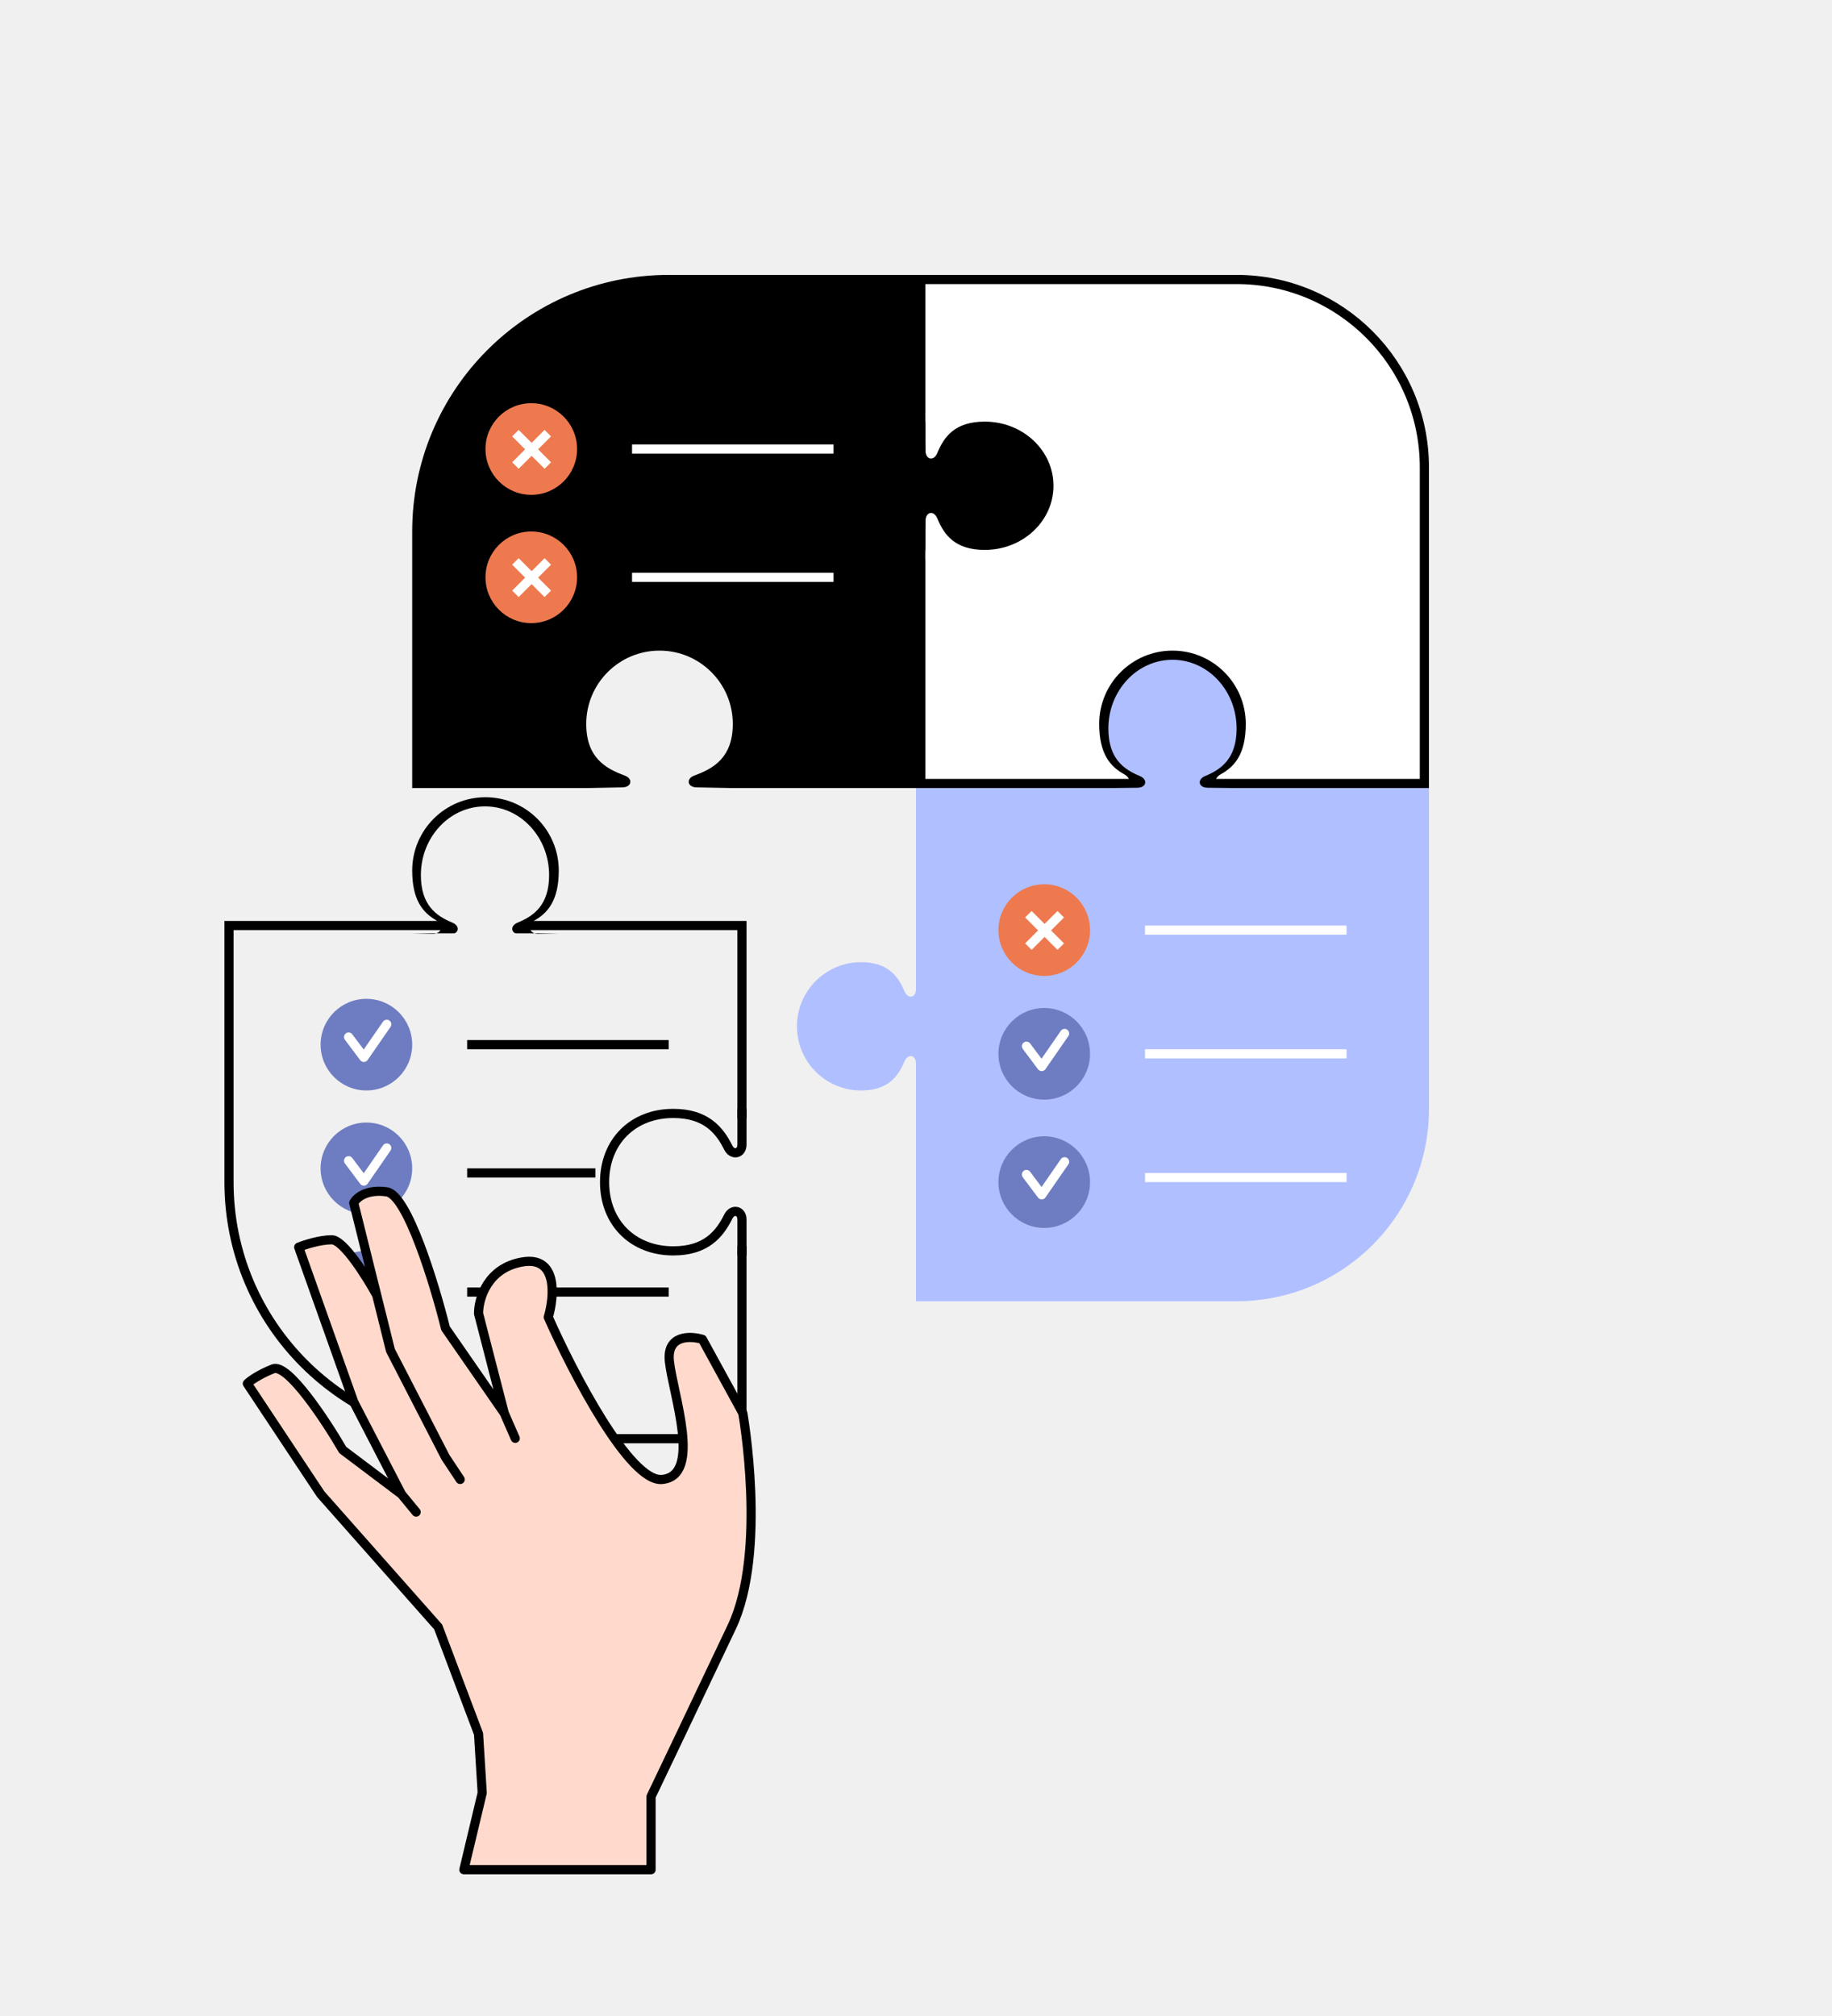
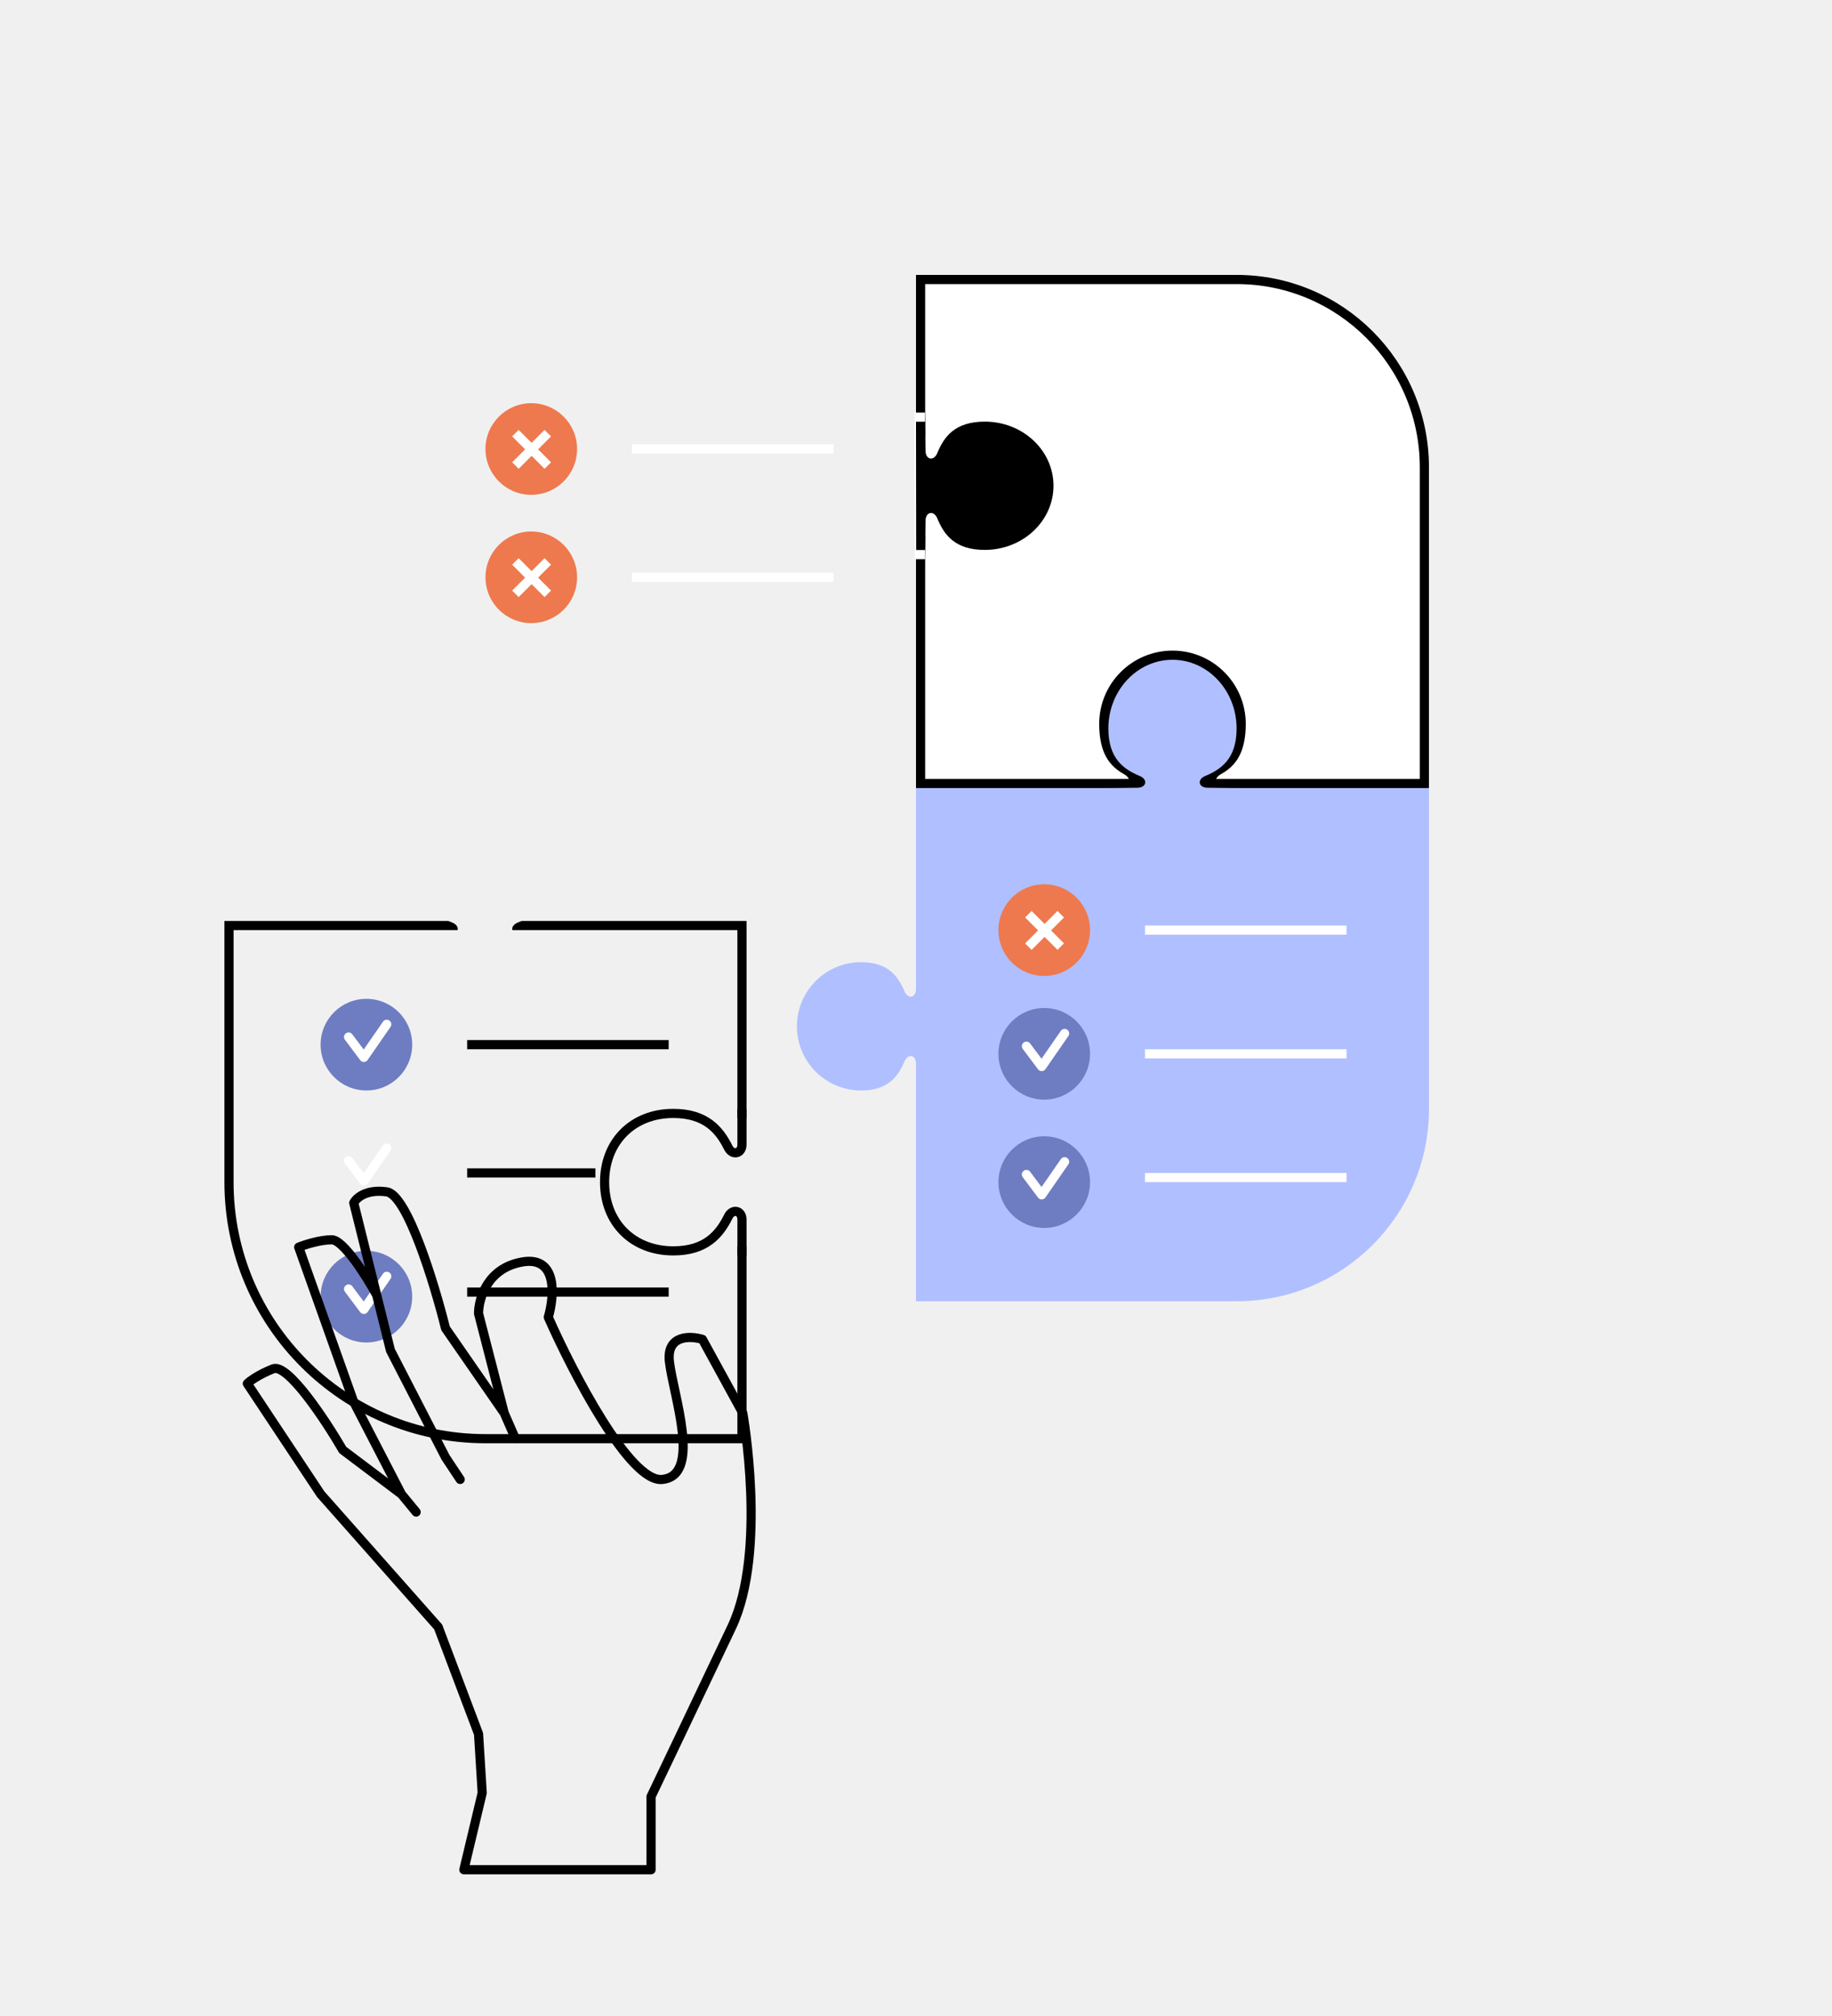
<svg xmlns="http://www.w3.org/2000/svg" width="200" height="220" viewBox="0 0 200 220" fill="none">
  <rect width="200" height="220" fill="#F0F0F0" />
  <path d="M100.5 30.5H135C146.322 30.5 155.5 39.678 155.5 51V85.5H100.5V30.5Z" fill="white" stroke="black" />
  <path d="M100 86H156V121C156 132.598 146.598 142 135 142H100V86Z" fill="#B0BFFF" />
  <path d="M125 101.5H147" stroke="white" stroke-linejoin="round" />
  <path d="M125 115H147" stroke="white" stroke-linejoin="round" />
  <path d="M125 128.5H147" stroke="white" stroke-linejoin="round" />
  <path d="M100.004 107.907C100.003 108.921 99.115 109.083 98.725 108.147C98.038 106.496 96.894 105.003 94.005 105.002C90.139 105.001 87.004 108.134 87.002 112C87.001 115.866 90.134 119.001 94 119.002C96.889 119.003 98.034 117.512 98.723 115.861C99.113 114.925 100.001 115.088 100.001 116.102L100 119.005L101 119.005L101.005 105.005L100.005 105.005L100.004 107.907Z" fill="#B0BFFF" />
  <path d="M133.597 86C132.584 86 132.378 84.986 133.265 84.497C134.76 83.672 136 82.319 136 79C136 74.582 132.418 71 128 71C123.582 71 120 74.582 120 79C120 82.319 121.24 83.672 122.735 84.497C123.622 84.986 123.416 86 122.403 86H120H136H133.597Z" fill="black" />
  <path d="M100.944 58.788C100.918 57.762 101.924 57.547 102.442 58.432C103.278 59.857 104.65 61.013 107.857 61.009C112.275 61.003 115.852 57.417 115.846 52.998C115.841 48.58 112.254 45.003 107.836 45.009C104.629 45.013 103.26 46.173 102.428 47.601C101.912 48.487 100.906 48.274 100.929 47.249L100.979 45.018L99.836 45.02L99.857 61.02L101 61.018L100.944 58.788Z" fill="white" />
  <path d="M131.825 85.965C130.834 85.954 130.659 85.057 131.575 84.68C133.335 83.955 135 82.771 135 79.5C135 75.358 131.866 72 128 72C124.134 72 121 75.358 121 79.5C121 82.771 122.665 83.955 124.425 84.68C125.341 85.057 125.166 85.954 124.175 85.965L121 86V87H135V86L131.825 85.965Z" fill="#B0BFFF" />
-   <path d="M45 58C45 42.536 57.536 30 73 30H101V86H45V58Z" fill="black" />
  <path d="M101.04 56.826C101.052 55.837 101.951 55.661 102.328 56.576C103.054 58.341 104.238 60.014 107.518 60.01C111.661 60.004 115.014 56.866 115.009 53C115.004 49.134 111.642 46.004 107.5 46.01C104.229 46.014 103.047 47.681 102.325 49.442C101.949 50.359 101.051 50.185 101.039 49.193L101 46.02L100 46.02L100.018 60.02L101 60.02L101.04 56.826Z" fill="black" />
  <path d="M81 122V101H25V129C25 144.464 37.536 157 53 157H81V136" stroke="black" />
  <path d="M81.003 137.005L81.001 133.092C81.001 132.079 79.956 131.857 79.506 132.764C78.549 134.694 77.058 136.506 73.503 136.505C69.085 136.504 66.001 133.424 66.003 129.005C66.004 124.587 69.085 121.504 73.503 121.505C77.053 121.506 78.546 123.309 79.503 125.232C79.954 126.139 81.001 125.916 81.001 124.903L81.003 121.005" stroke="black" />
  <path d="M76.038 85.924C75.035 85.904 74.865 84.971 75.808 84.629C77.918 83.863 80 82.65 80 79C80 74.582 76.418 71 72 71C67.582 71 64 74.582 64 79C64 82.65 66.082 83.863 68.192 84.629C69.135 84.971 68.965 85.904 67.962 85.924L64 86H80L76.038 85.924Z" fill="#F0F0F0" />
-   <path d="M58.77 101.91C57.744 101.935 57.53 100.929 58.416 100.411C59.842 99.578 61 98.207 61 95C61 90.582 57.418 87 53 87C48.582 87 45 90.582 45 95C45 98.207 46.158 99.578 47.584 100.411C48.47 100.929 48.256 101.935 47.23 101.91L45 101.857H61L58.77 101.91Z" fill="black" />
  <path d="M56.769 101.964C55.778 101.952 55.603 101.055 56.52 100.678C58.28 99.953 59.947 98.769 59.947 95.497C59.947 91.355 56.813 87.997 52.947 87.997C49.081 87.997 45.947 91.355 45.947 95.497C45.947 98.769 47.613 99.953 49.374 100.678C50.291 101.055 50.115 101.952 49.124 101.964L45.947 102V102.997H59.947V102L56.769 101.964Z" fill="#F0F0F0" />
  <path d="M51 114H73" stroke="black" stroke-linejoin="round" />
  <path d="M51 128H65" stroke="black" stroke-linejoin="round" />
  <path d="M51 141H73" stroke="black" stroke-linejoin="round" />
-   <circle cx="40" cy="127.5" r="5" fill="#6E7DC1" />
  <path d="M38.056 126.667L39.722 128.889L42.222 125.278" stroke="white" stroke-linecap="round" stroke-linejoin="round" />
  <circle cx="40" cy="114" r="5" fill="#6E7DC1" />
  <path d="M38.056 113.167L39.722 115.389L42.222 111.778" stroke="white" stroke-linecap="round" stroke-linejoin="round" />
  <circle cx="40" cy="141.5" r="5" fill="#6E7DC1" />
  <path d="M38.056 140.667L39.722 142.889L42.222 139.278" stroke="white" stroke-linecap="round" stroke-linejoin="round" />
-   <path d="M71.075 196.054V204.038H50.64L52.643 195.651L52.243 189.213L47.835 177.544L35.014 163.058L27 150.987C27.267 150.719 28.202 150.021 29.805 149.377C31.407 148.733 35.548 155.011 37.418 158.23L43.828 163.058L38.62 152.999L32.609 136.099C33.277 135.83 34.933 135.294 36.216 135.294C37.498 135.294 40.022 139.318 41.124 141.33L38.62 131.27C38.887 130.733 39.982 129.741 42.226 130.063C44.469 130.385 47.435 140.122 48.637 144.951L55.047 154.206L52.243 143.341C52.243 141.732 53.204 138.352 57.051 137.708C60.897 137.064 60.523 141.464 59.856 143.744C62.527 149.78 68.751 161.771 72.277 161.449C76.684 161.046 73.479 152.194 73.078 148.572C72.757 145.675 75.348 145.756 76.684 146.158L81.091 154.206C81.091 154.206 83.788 169.3 79.889 177.544C76.684 184.322 71.075 196.054 71.075 196.054Z" fill="#FFDACC" />
  <path d="M55.047 154.206L52.243 143.341C52.243 141.732 53.204 138.352 57.051 137.708C60.897 137.064 60.523 141.464 59.856 143.744C62.527 149.78 68.751 161.771 72.277 161.449C76.684 161.046 73.479 152.194 73.078 148.572C72.757 145.675 75.348 145.756 76.684 146.158L81.091 154.206C81.091 154.206 83.788 169.3 79.889 177.544C76.684 184.322 71.075 196.054 71.075 196.054V204.038H50.64L52.643 195.651L52.243 189.213L47.835 177.544L35.014 163.058L27 150.987C27.267 150.719 28.202 150.021 29.805 149.377C31.407 148.733 35.548 155.011 37.418 158.23L43.828 163.058M55.047 154.206L48.637 144.951C47.435 140.122 44.469 130.385 42.226 130.063C39.982 129.741 38.887 130.733 38.62 131.27L41.124 141.33M55.047 154.206L56.249 156.96M41.124 141.33L42.626 147.365L48.637 159.034L50.239 161.449M41.124 141.33C40.022 139.318 37.498 135.294 36.216 135.294C34.933 135.294 33.277 135.83 32.609 136.099L38.62 152.999L43.828 163.058M43.828 163.058L45.431 165.007" stroke="black" stroke-linecap="round" stroke-linejoin="round" />
  <circle cx="114" cy="101.5" r="5" fill="#EE794E" />
  <path d="M111.914 100.121L113.682 101.889L114.389 101.182L112.621 99.414L111.914 100.121ZM113.682 101.889L115.45 103.657L116.157 102.95L114.389 101.182L113.682 101.889ZM113.682 101.182L111.914 102.95L112.621 103.657L114.389 101.889L113.682 101.182ZM112.621 103.657L116.157 100.121L115.45 99.414L111.914 102.95L112.621 103.657Z" fill="white" />
  <circle cx="58" cy="49" r="5" fill="#EE794E" />
  <path d="M55.914 47.621L57.682 49.389L58.389 48.682L56.621 46.914L55.914 47.621ZM57.682 49.389L59.45 51.157L60.157 50.45L58.389 48.682L57.682 49.389ZM57.682 48.682L55.914 50.45L56.621 51.157L58.389 49.389L57.682 48.682ZM56.621 51.157L60.157 47.621L59.45 46.914L55.914 50.45L56.621 51.157Z" fill="white" />
  <circle cx="58" cy="63" r="5" fill="#EE794E" />
  <path d="M55.914 61.621L57.682 63.389L58.389 62.682L56.621 60.914L55.914 61.621ZM57.682 63.389L59.45 65.157L60.157 64.45L58.389 62.682L57.682 63.389ZM57.682 62.682L55.914 64.45L56.621 65.157L58.389 63.389L57.682 62.682ZM56.621 65.157L60.157 61.621L59.45 60.914L55.914 64.45L56.621 65.157Z" fill="white" />
  <circle cx="114" cy="115" r="5" fill="#6E7DC1" />
  <path d="M112.056 114.167L113.722 116.389L116.222 112.778" stroke="white" stroke-linecap="round" stroke-linejoin="round" />
  <circle cx="114" cy="129" r="5" fill="#6E7DC1" />
  <path d="M112.056 128.167L113.722 130.389L116.222 126.778" stroke="white" stroke-linecap="round" stroke-linejoin="round" />
  <path d="M69 49H91" stroke="white" stroke-linejoin="round" />
  <path d="M69 63H91" stroke="white" stroke-linejoin="round" />
</svg>